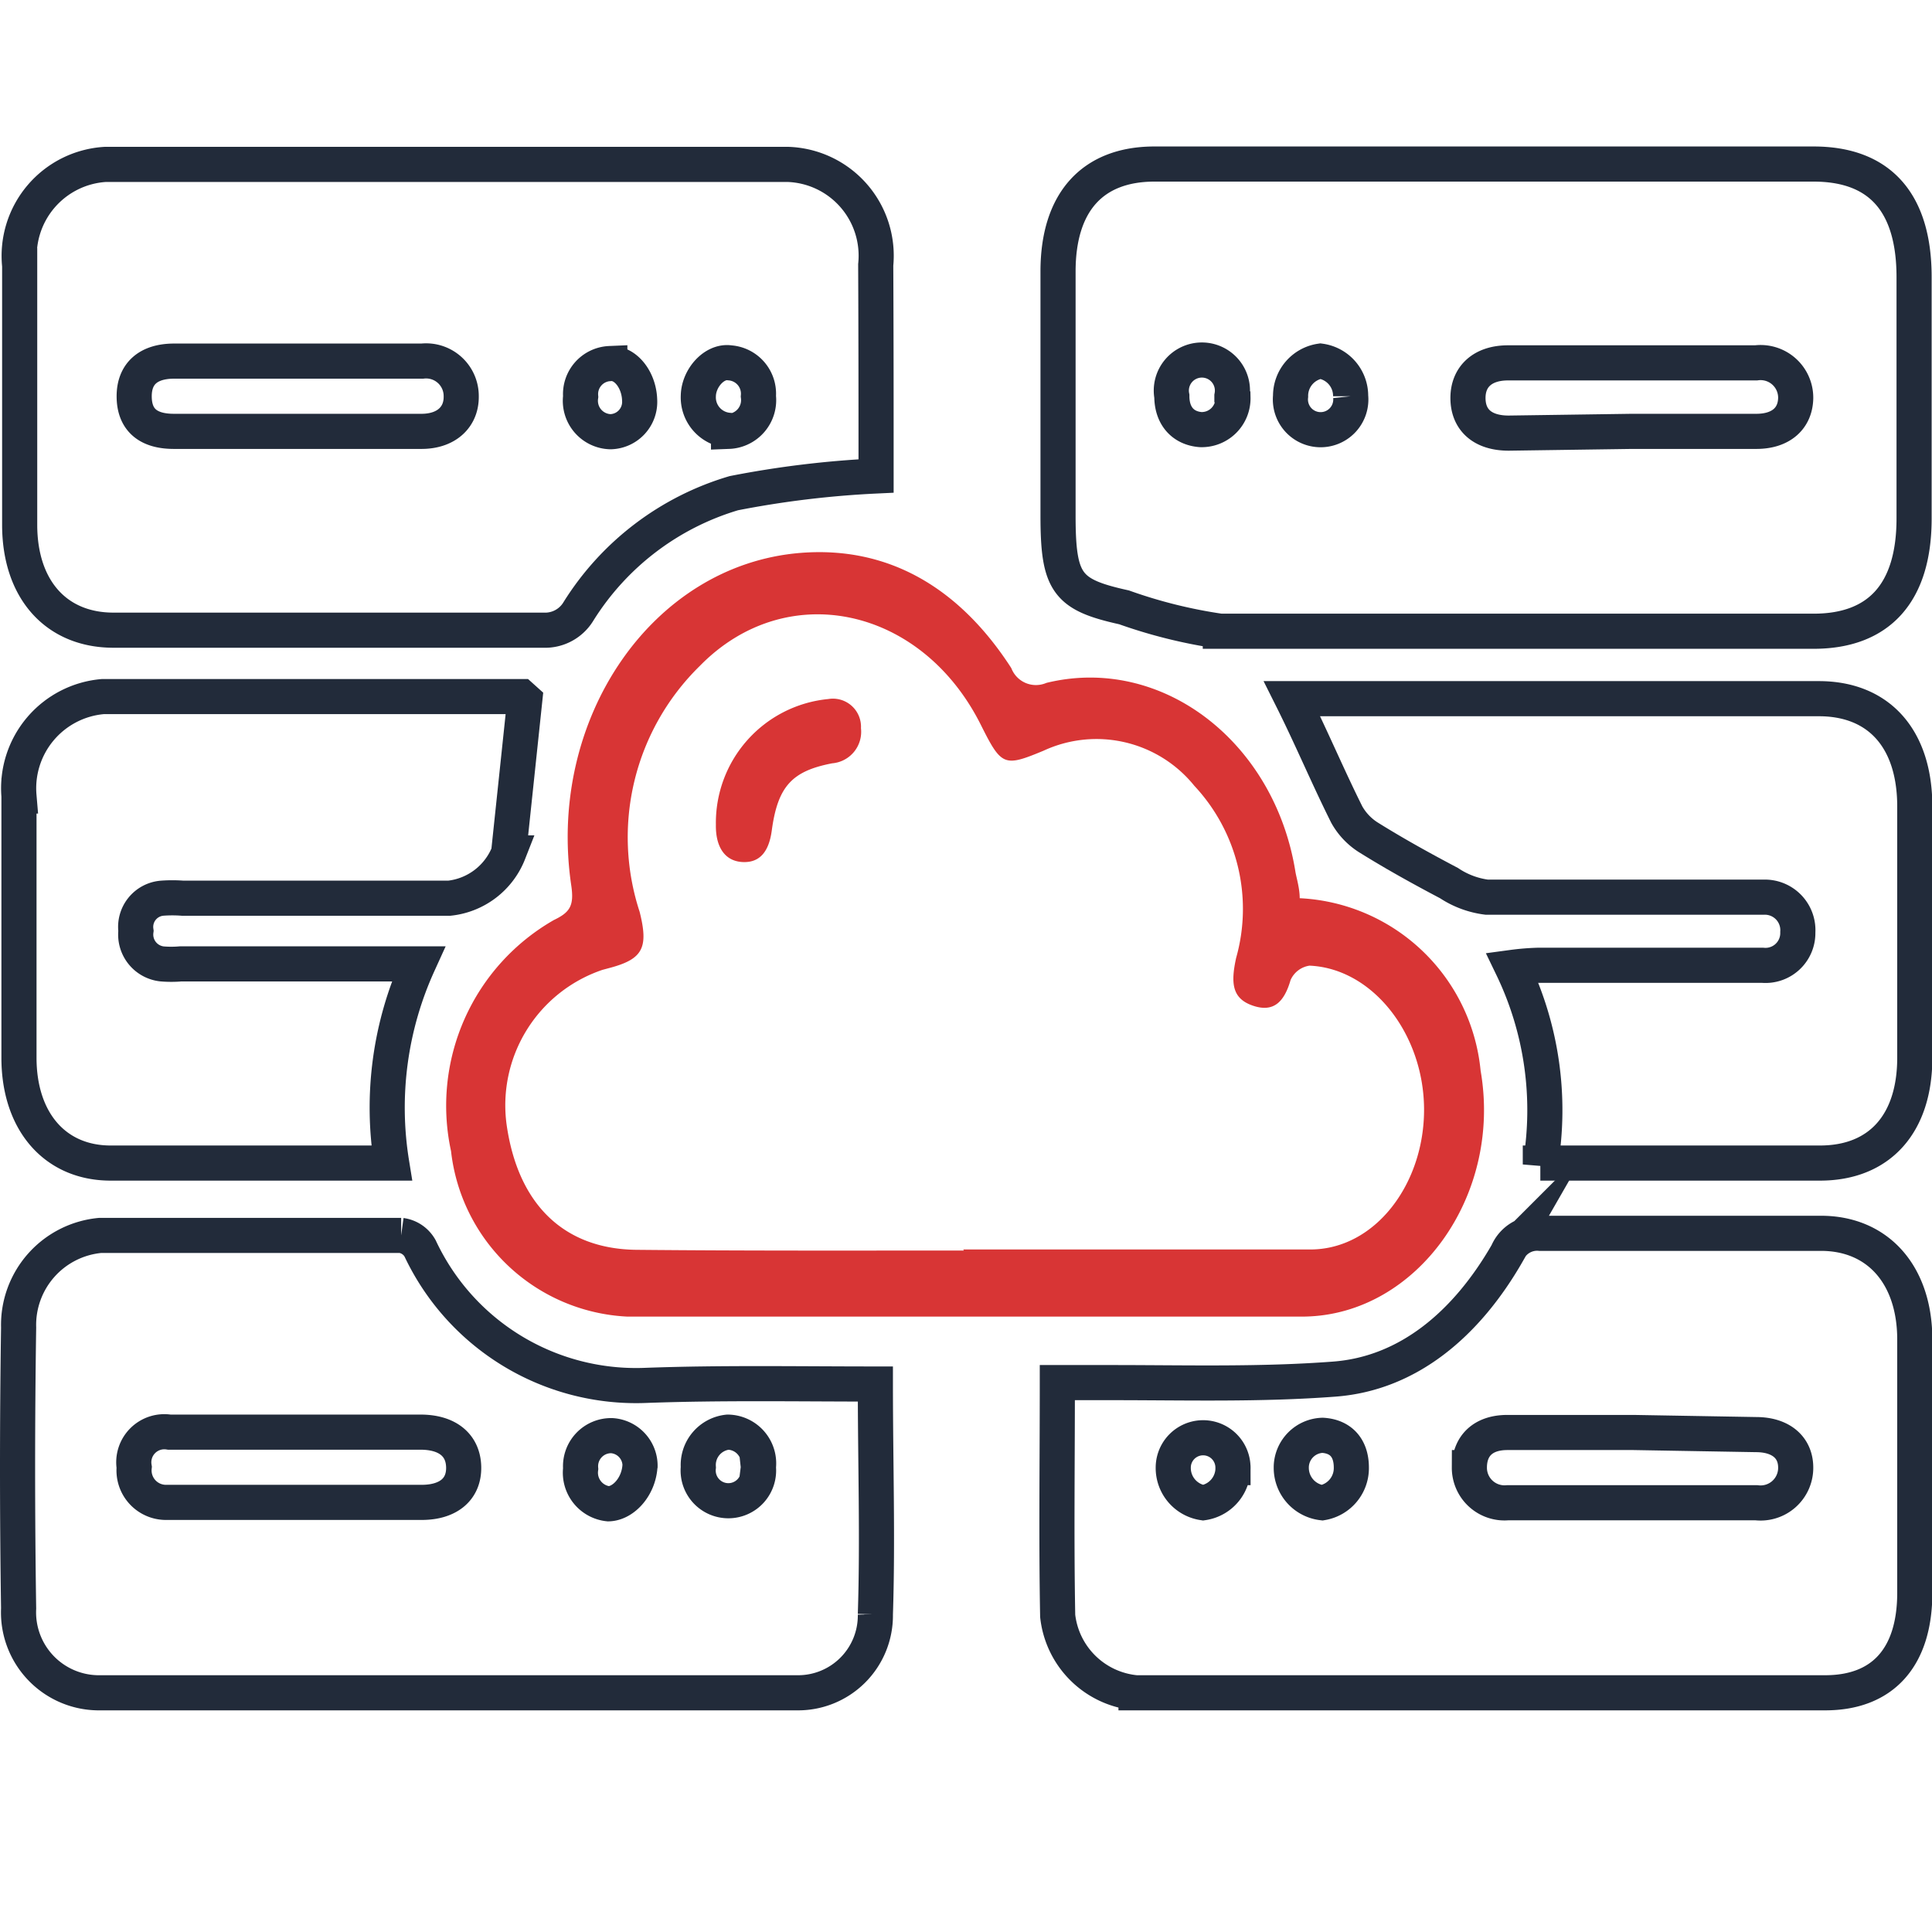
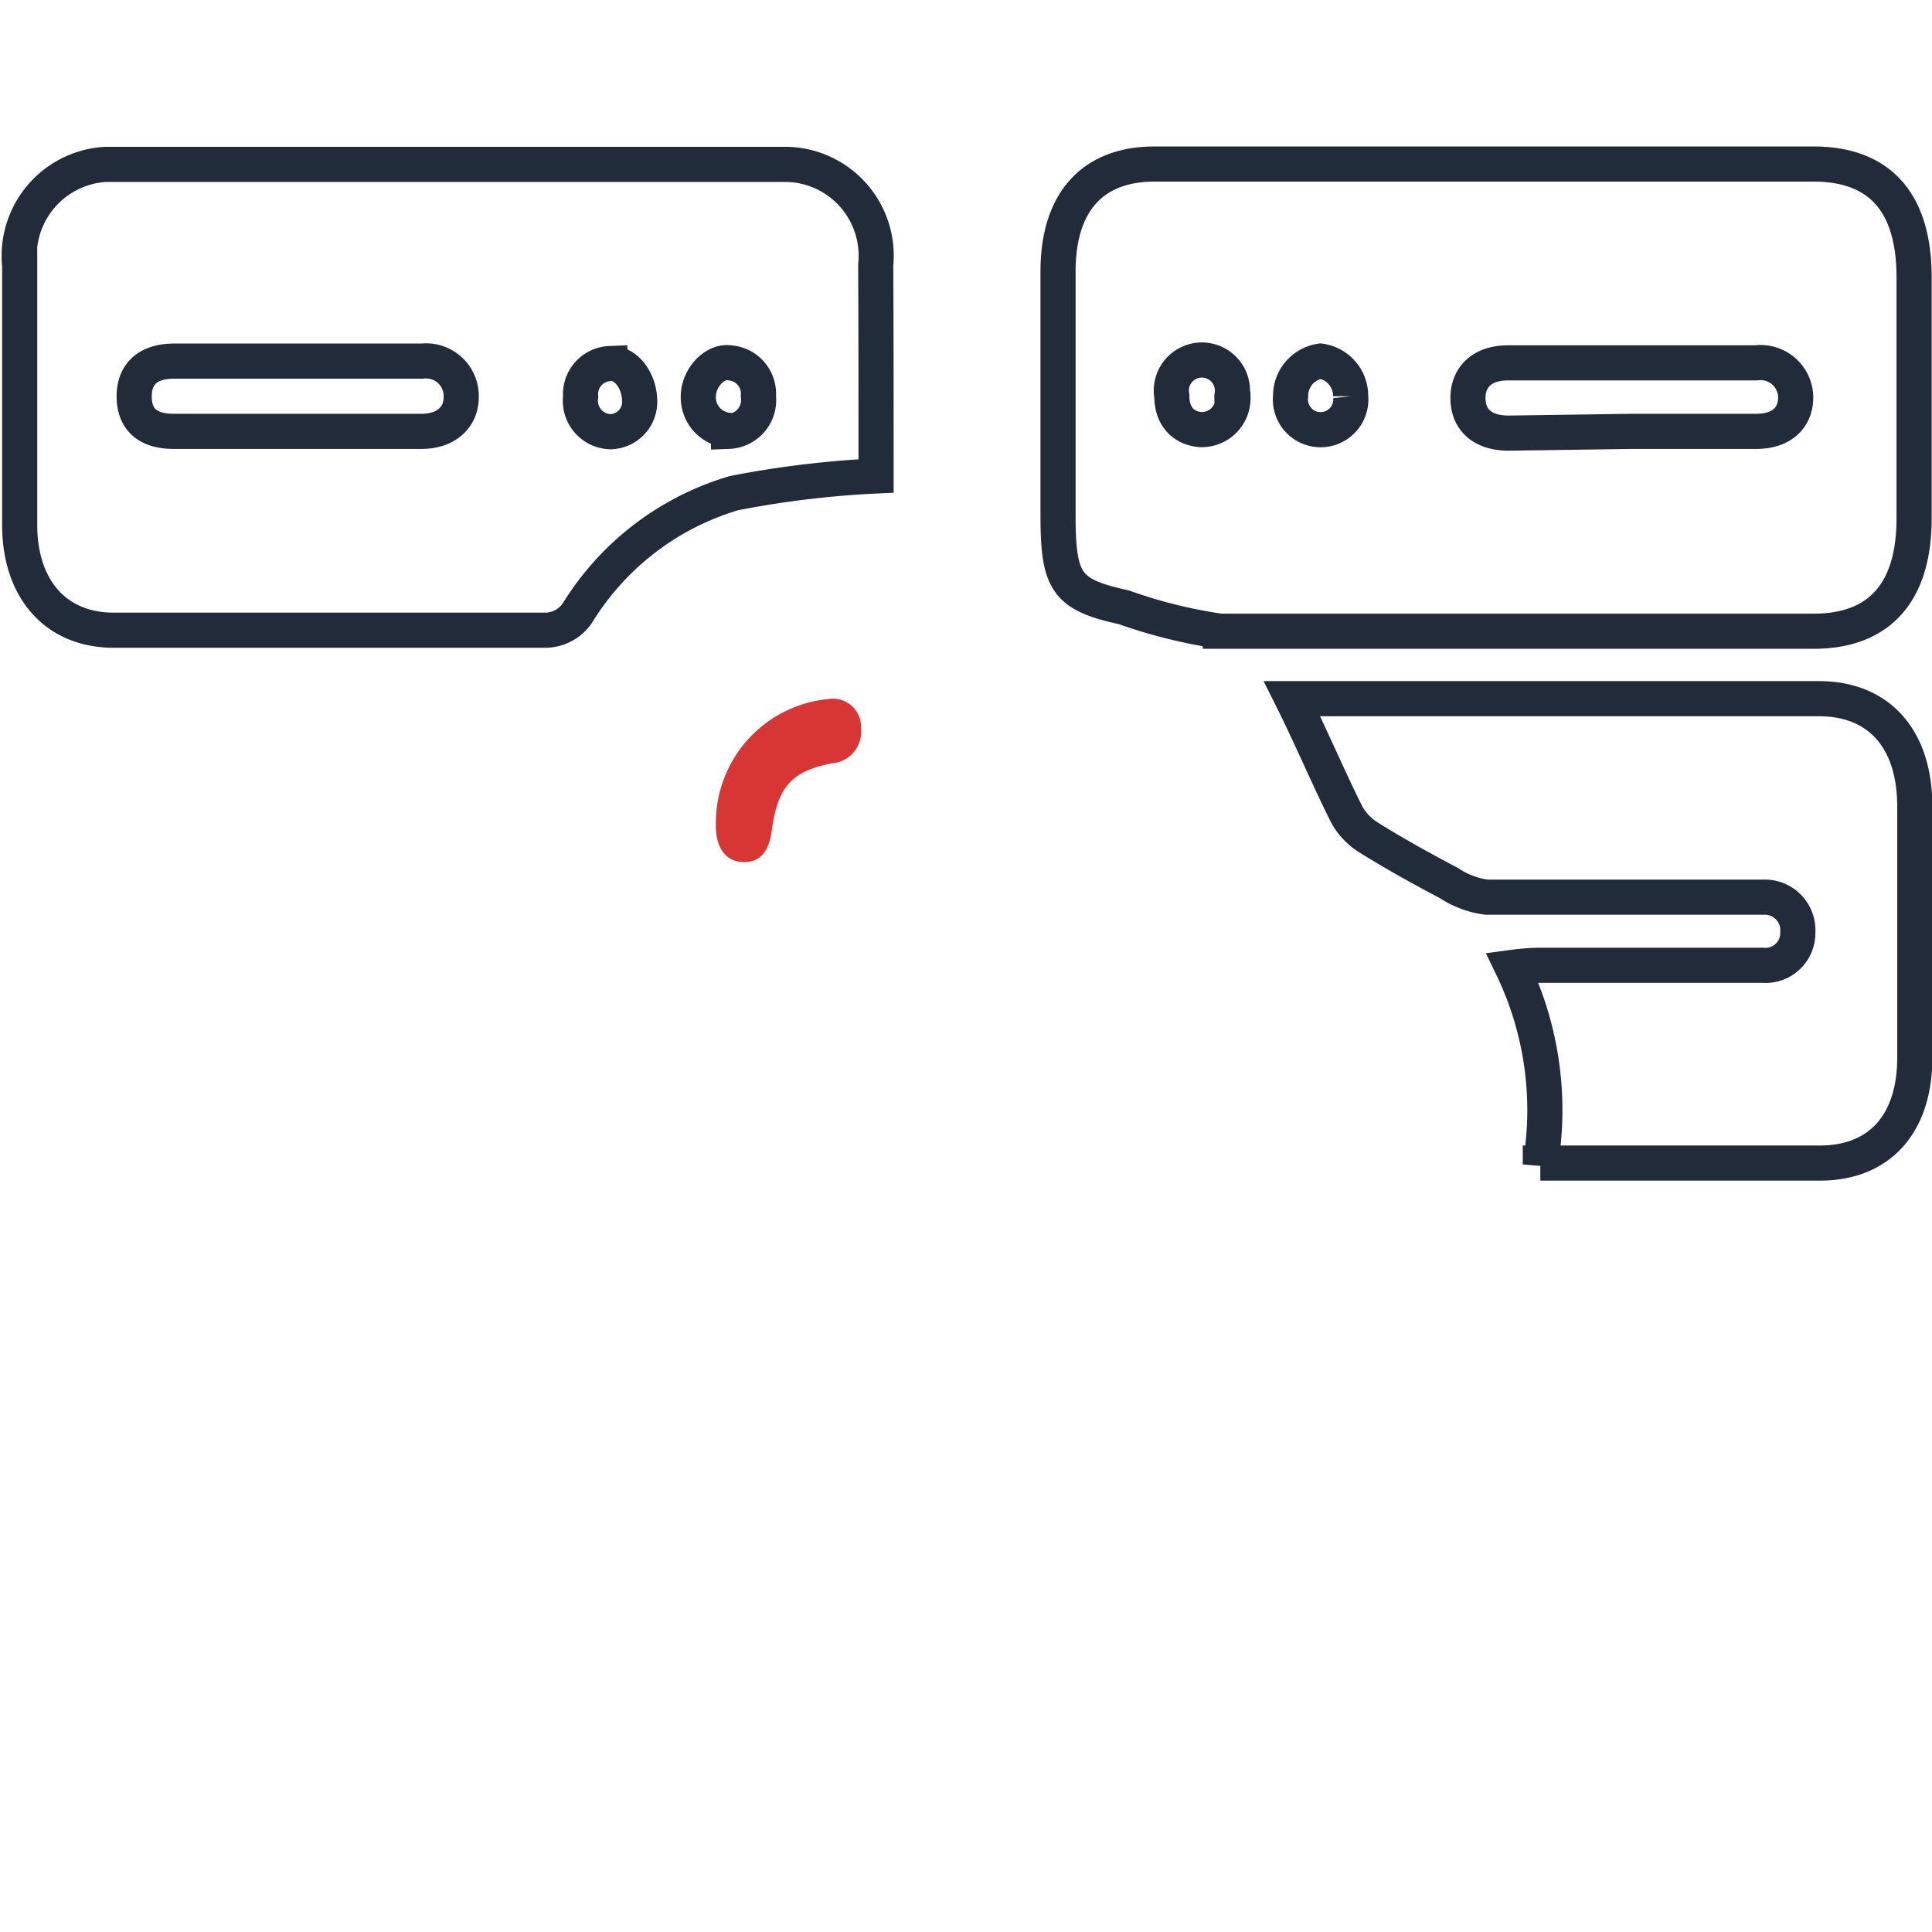
<svg xmlns="http://www.w3.org/2000/svg" id="Layer_1" data-name="Layer 1" width="55" height="55" viewBox="0 0 55 55">
  <defs>
    <style>
      .cls-1 {
        fill: none;
        stroke: #222b3a;
        stroke-miterlimit: 10;
      }

      .cls-2 {
        fill: #d83535;
      }
    </style>
  </defs>
  <path class="cls-1" d="M42.28,4.67h9.35c1.89,0,2.86,1.1,2.86,3.22q0,3.43,0,6.87c0,2.12-1,3.21-2.86,3.21-5.63,0-11.26,0-16.89,0A14.24,14.24,0,0,1,32,17.29c-1.63-.36-1.88-.69-1.88-2.62,0-2.31,0-4.63,0-6.94,0-2,1-3.05,2.72-3.06Zm4.17,7.61H50c.7,0,1.11-.37,1.12-.95a1,1,0,0,0-1.13-1q-3.53,0-7.06,0c-.72,0-1.14.39-1.14,1s.4,1,1.16,1Zm-8-1a1,1,0,0,0-.86-1,1,1,0,0,0-.85,1,.86.86,0,1,0,1.71,0Zm-3.38,0a.87.87,0,1,0-1.71,0c0,.55.31.91.82.95A.89.89,0,0,0,35.1,11.32Z" />
  <path class="cls-1" d="M24.94,13.55a27.88,27.88,0,0,0-4.05.49,7.84,7.84,0,0,0-4.42,3.36,1.11,1.11,0,0,1-1,.54c-4.08,0-8.16,0-12.24,0-1.63,0-2.67-1.16-2.67-3q0-3.69,0-7.38A2.61,2.61,0,0,1,3,4.68q9.71,0,19.43,0a2.6,2.6,0,0,1,2.5,2.86C24.94,9.61,24.94,11.67,24.94,13.55ZM8.51,12.28H12c.71,0,1.14-.41,1.13-1a1,1,0,0,0-1.11-1c-2.35,0-4.71,0-7.06,0-.74,0-1.14.36-1.14,1s.36,1,1.13,1Zm12.23,0a.89.89,0,0,0,.85-1,.88.88,0,0,0-.81-.95c-.44-.07-.89.43-.9.94A.94.94,0,0,0,20.74,12.25Zm-2.53-.85c0-.6-.4-1.12-.85-1.08a.87.87,0,0,0-.83.94.88.88,0,0,0,.85,1A.85.85,0,0,0,18.21,11.4Z" />
-   <path class="cls-1" d="M30.1,39.36h1.56c2.11,0,4.23.06,6.33-.1s3.76-1.57,4.92-3.59a.92.92,0,0,1,.93-.56c2.66,0,5.32,0,8,0,1.61,0,2.66,1.17,2.67,3q0,3.62,0,7.23c0,1.85-.92,2.85-2.55,2.85-6.54,0-13.08,0-19.62,0A2.47,2.47,0,0,1,30.11,46C30.07,43.82,30.1,41.66,30.1,39.36Zm16.41,1.42h-3.6c-.69,0-1.08.38-1.08,1a1,1,0,0,0,1.09,1H50a1,1,0,0,0,1.12-1c0-.58-.43-.94-1.13-.94Zm-9.75,1a1,1,0,0,0,.88,1,1,1,0,0,0,.83-1c0-.57-.31-.89-.82-.92A.92.92,0,0,0,36.76,41.75Zm-1.66,0a.85.85,0,1,0-1.7,0,1,1,0,0,0,.85,1A1,1,0,0,0,35.1,41.74Z" />
-   <path class="cls-1" d="M24.92,39.4c0,2.25.07,4.41,0,6.56a2.2,2.2,0,0,1-2.24,2.23H2.77a2.29,2.29,0,0,1-2.24-2.4q-.06-4,0-8a2.56,2.56,0,0,1,2.32-2.62c2.86,0,5.71,0,8.57,0a.73.73,0,0,1,.54.37,6.79,6.79,0,0,0,6.4,3.9C20.52,39.36,22.67,39.4,24.92,39.4ZM8.54,40.77H4.82a.87.87,0,0,0-1,1,.91.91,0,0,0,.91,1H12c.77,0,1.21-.38,1.2-1s-.45-1-1.23-1Zm13.05,1a.89.89,0,0,0-.87-1,.94.94,0,0,0-.84,1,.86.86,0,1,0,1.71,0Zm-3.37,0a.86.86,0,0,0-.8-.9.87.87,0,0,0-.89.94.89.89,0,0,0,.79,1C17.76,42.8,18.2,42.3,18.22,41.7Z" />
  <path class="cls-1" d="M43.85,33.15a9.35,9.35,0,0,0-.8-5.61,7,7,0,0,1,.72-.06h6.41a.92.92,0,0,0,1-.94.94.94,0,0,0-.95-1c-.15,0-.3,0-.46,0-2.48,0-5,0-7.45,0a2.51,2.51,0,0,1-1.07-.4c-.76-.4-1.52-.82-2.26-1.28a1.82,1.82,0,0,1-.65-.67c-.54-1.08-1-2.18-1.56-3.3h15c1.71,0,2.73,1.14,2.73,3.07,0,2.38,0,4.77,0,7.15,0,1.88-1,3-2.7,3H43.85Z" />
-   <path class="cls-2" d="M37,25.57a5.44,5.44,0,0,1,5.15,4.91c.62,3.57-1.82,6.94-5,7H17.84a5.31,5.31,0,0,1-5-4.71,6.09,6.09,0,0,1,2.93-6.58c.46-.22.58-.41.49-1-.69-4.72,2.3-9.11,6.53-9.45,2.51-.2,4.53,1,6,3.28a.75.75,0,0,0,1,.42c3.28-.8,6.5,1.67,7.09,5.39C36.91,25,37,25.29,37,25.57Zm-9.58,10v0c3.29,0,6.59,0,9.88,0,1.85,0,3.25-1.87,3.24-4s-1.46-4-3.26-4.08a.7.7,0,0,0-.54.41c-.18.62-.48.93-1.07.73s-.64-.63-.48-1.36A5.13,5.13,0,0,0,34,22.37a3.58,3.58,0,0,0-4.29-1c-1.13.47-1.2.44-1.79-.74-1.69-3.37-5.54-4.19-8-1.67a6.82,6.82,0,0,0-1.71,7c.25,1,.1,1.33-.8,1.58l-.26.07A4.07,4.07,0,0,0,14.42,32c.32,2.29,1.64,3.57,3.73,3.58C21.25,35.61,24.35,35.6,27.44,35.6Z" />
-   <path class="cls-1" d="M14.94,19.92l-.46,4.36a2.05,2.05,0,0,1-1.69,1.29H5.2a3.92,3.92,0,0,0-.59,0,.82.82,0,0,0-.74.93.84.84,0,0,0,.74.94,3.09,3.09,0,0,0,.53,0h6.77a9.88,9.88,0,0,0-.76,5.67h-8c-1.58,0-2.61-1.18-2.61-3,0-2.48,0-5,0-7.45a2.62,2.62,0,0,1,2.39-2.83c4,0,7.94,0,11.91,0Z" />
  <path class="cls-2" d="M23.58,19.9a.8.8,0,0,1,.93.83.9.9,0,0,1-.82,1c-1.14.22-1.55.65-1.72,1.92-.08.58-.33.92-.84.89s-.76-.45-.75-1.06A3.54,3.54,0,0,1,23.58,19.9Z" />
</svg>